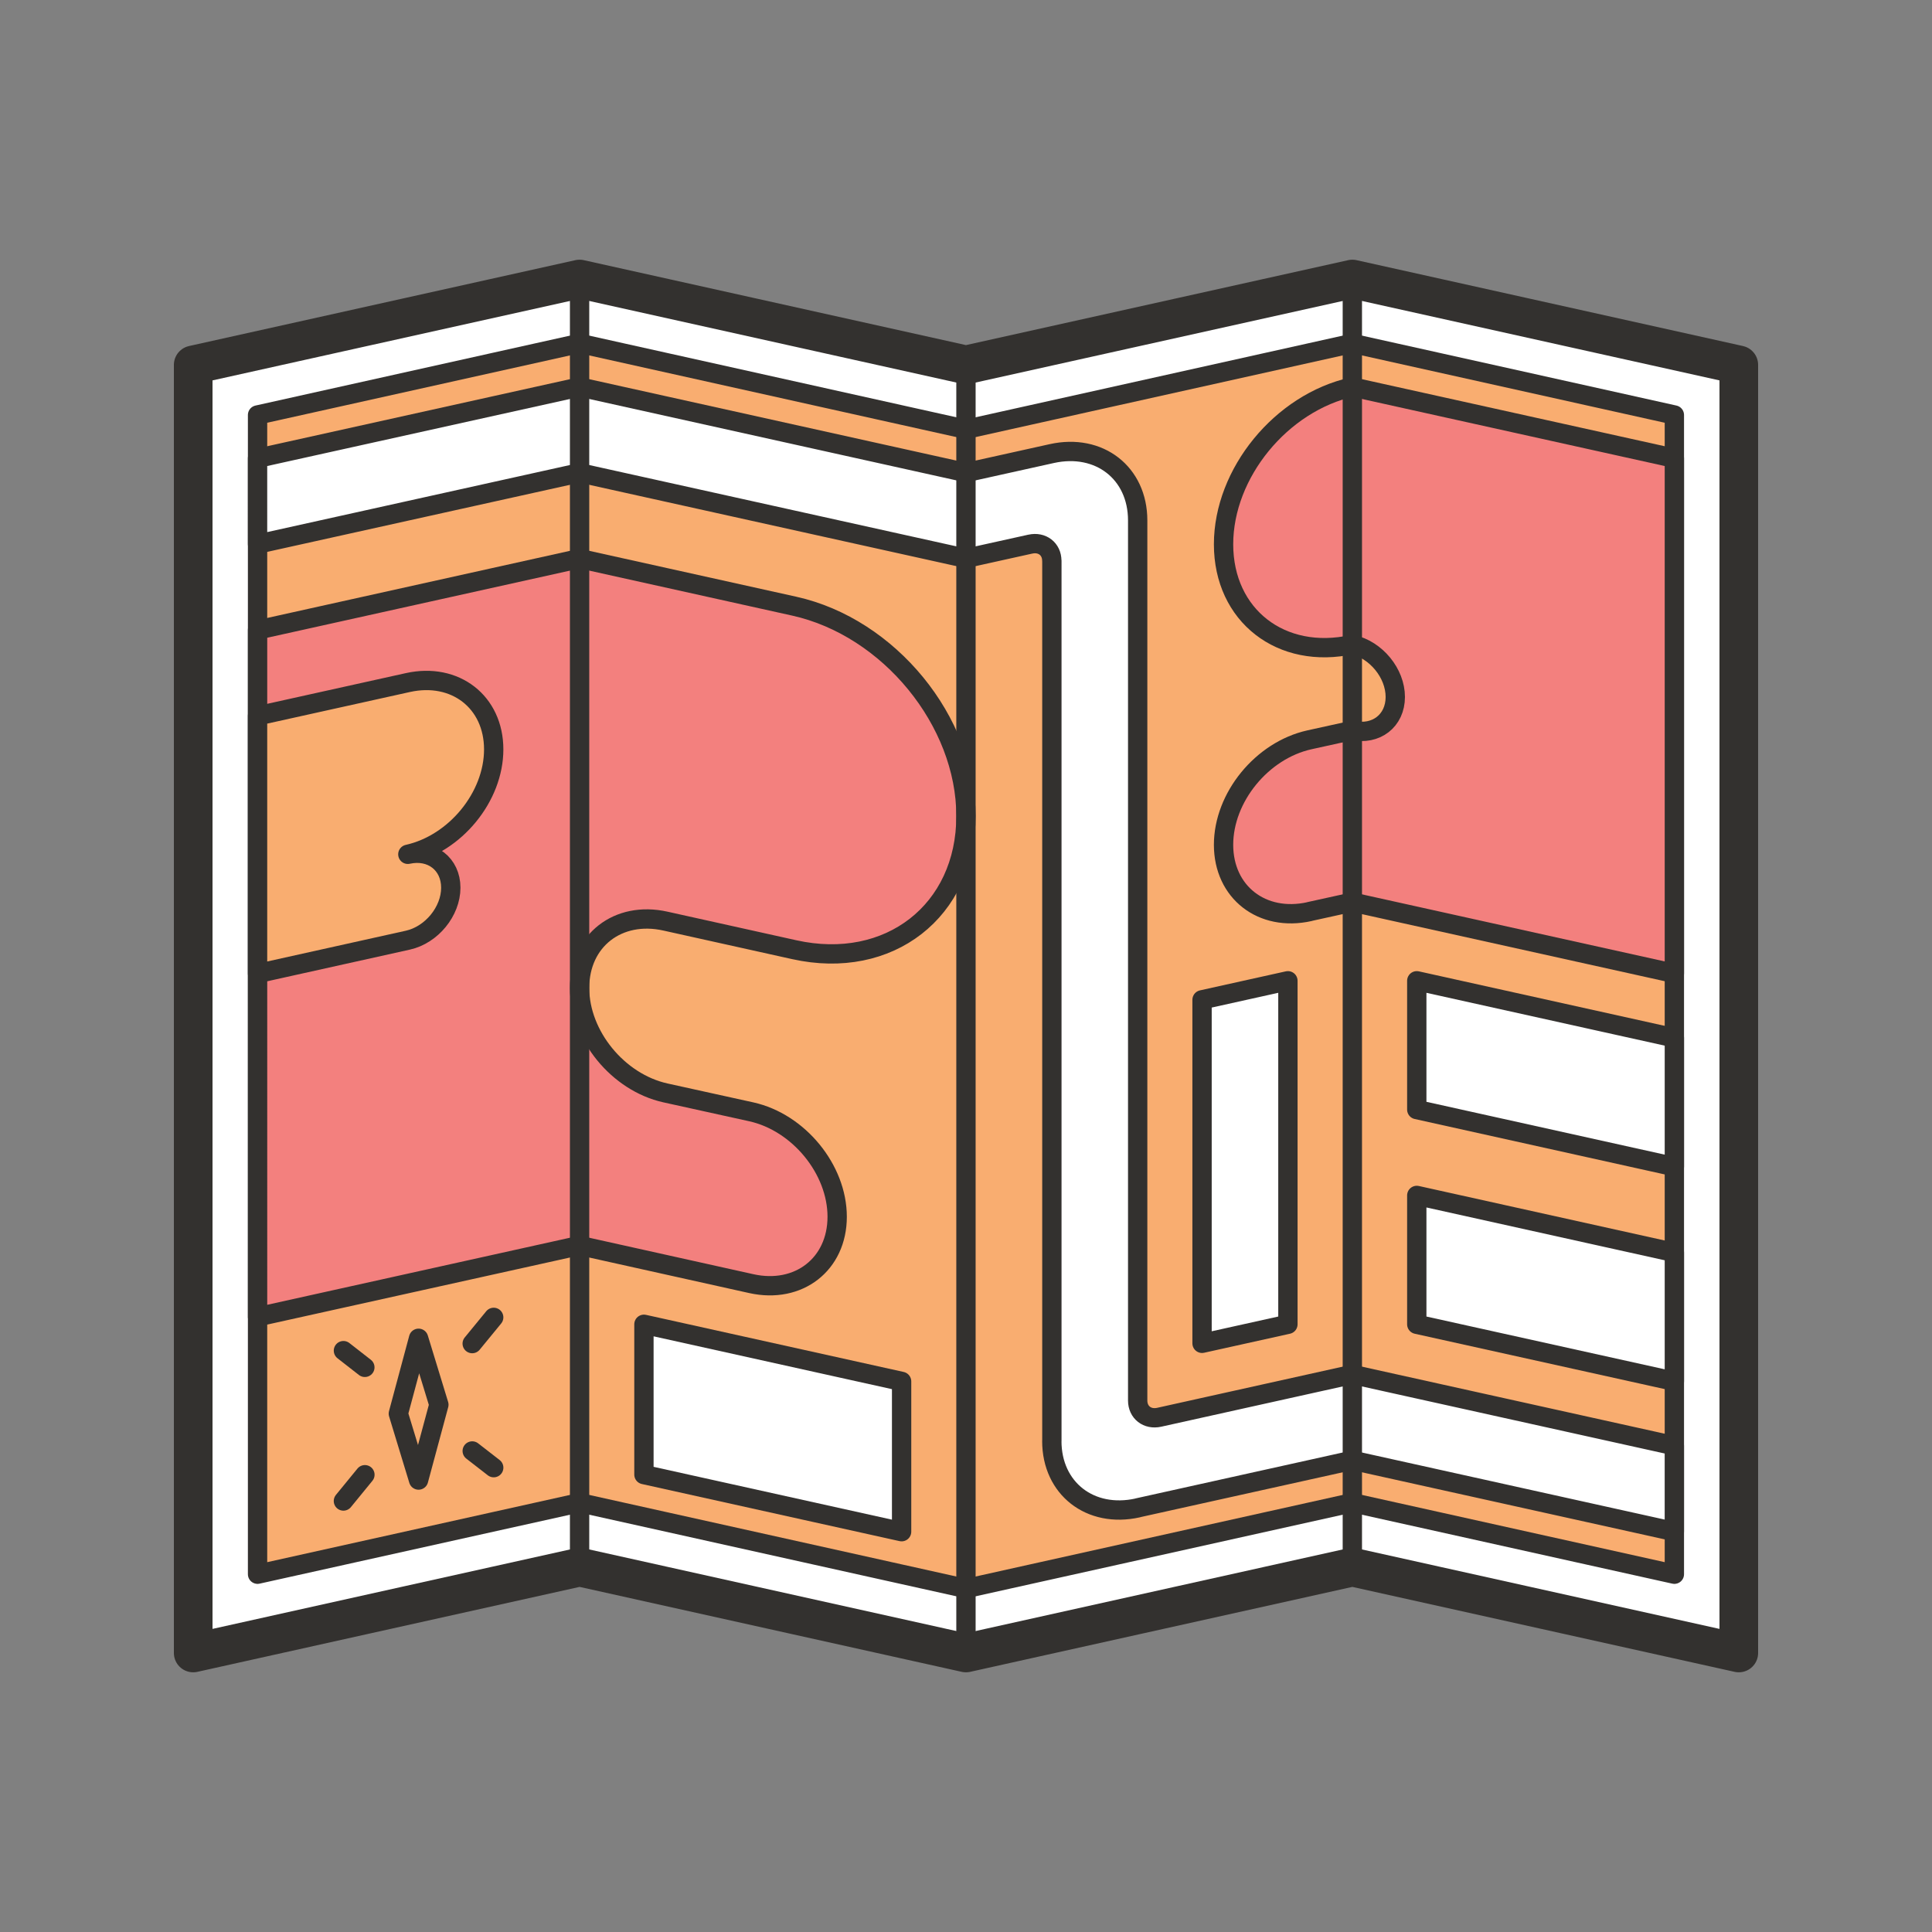
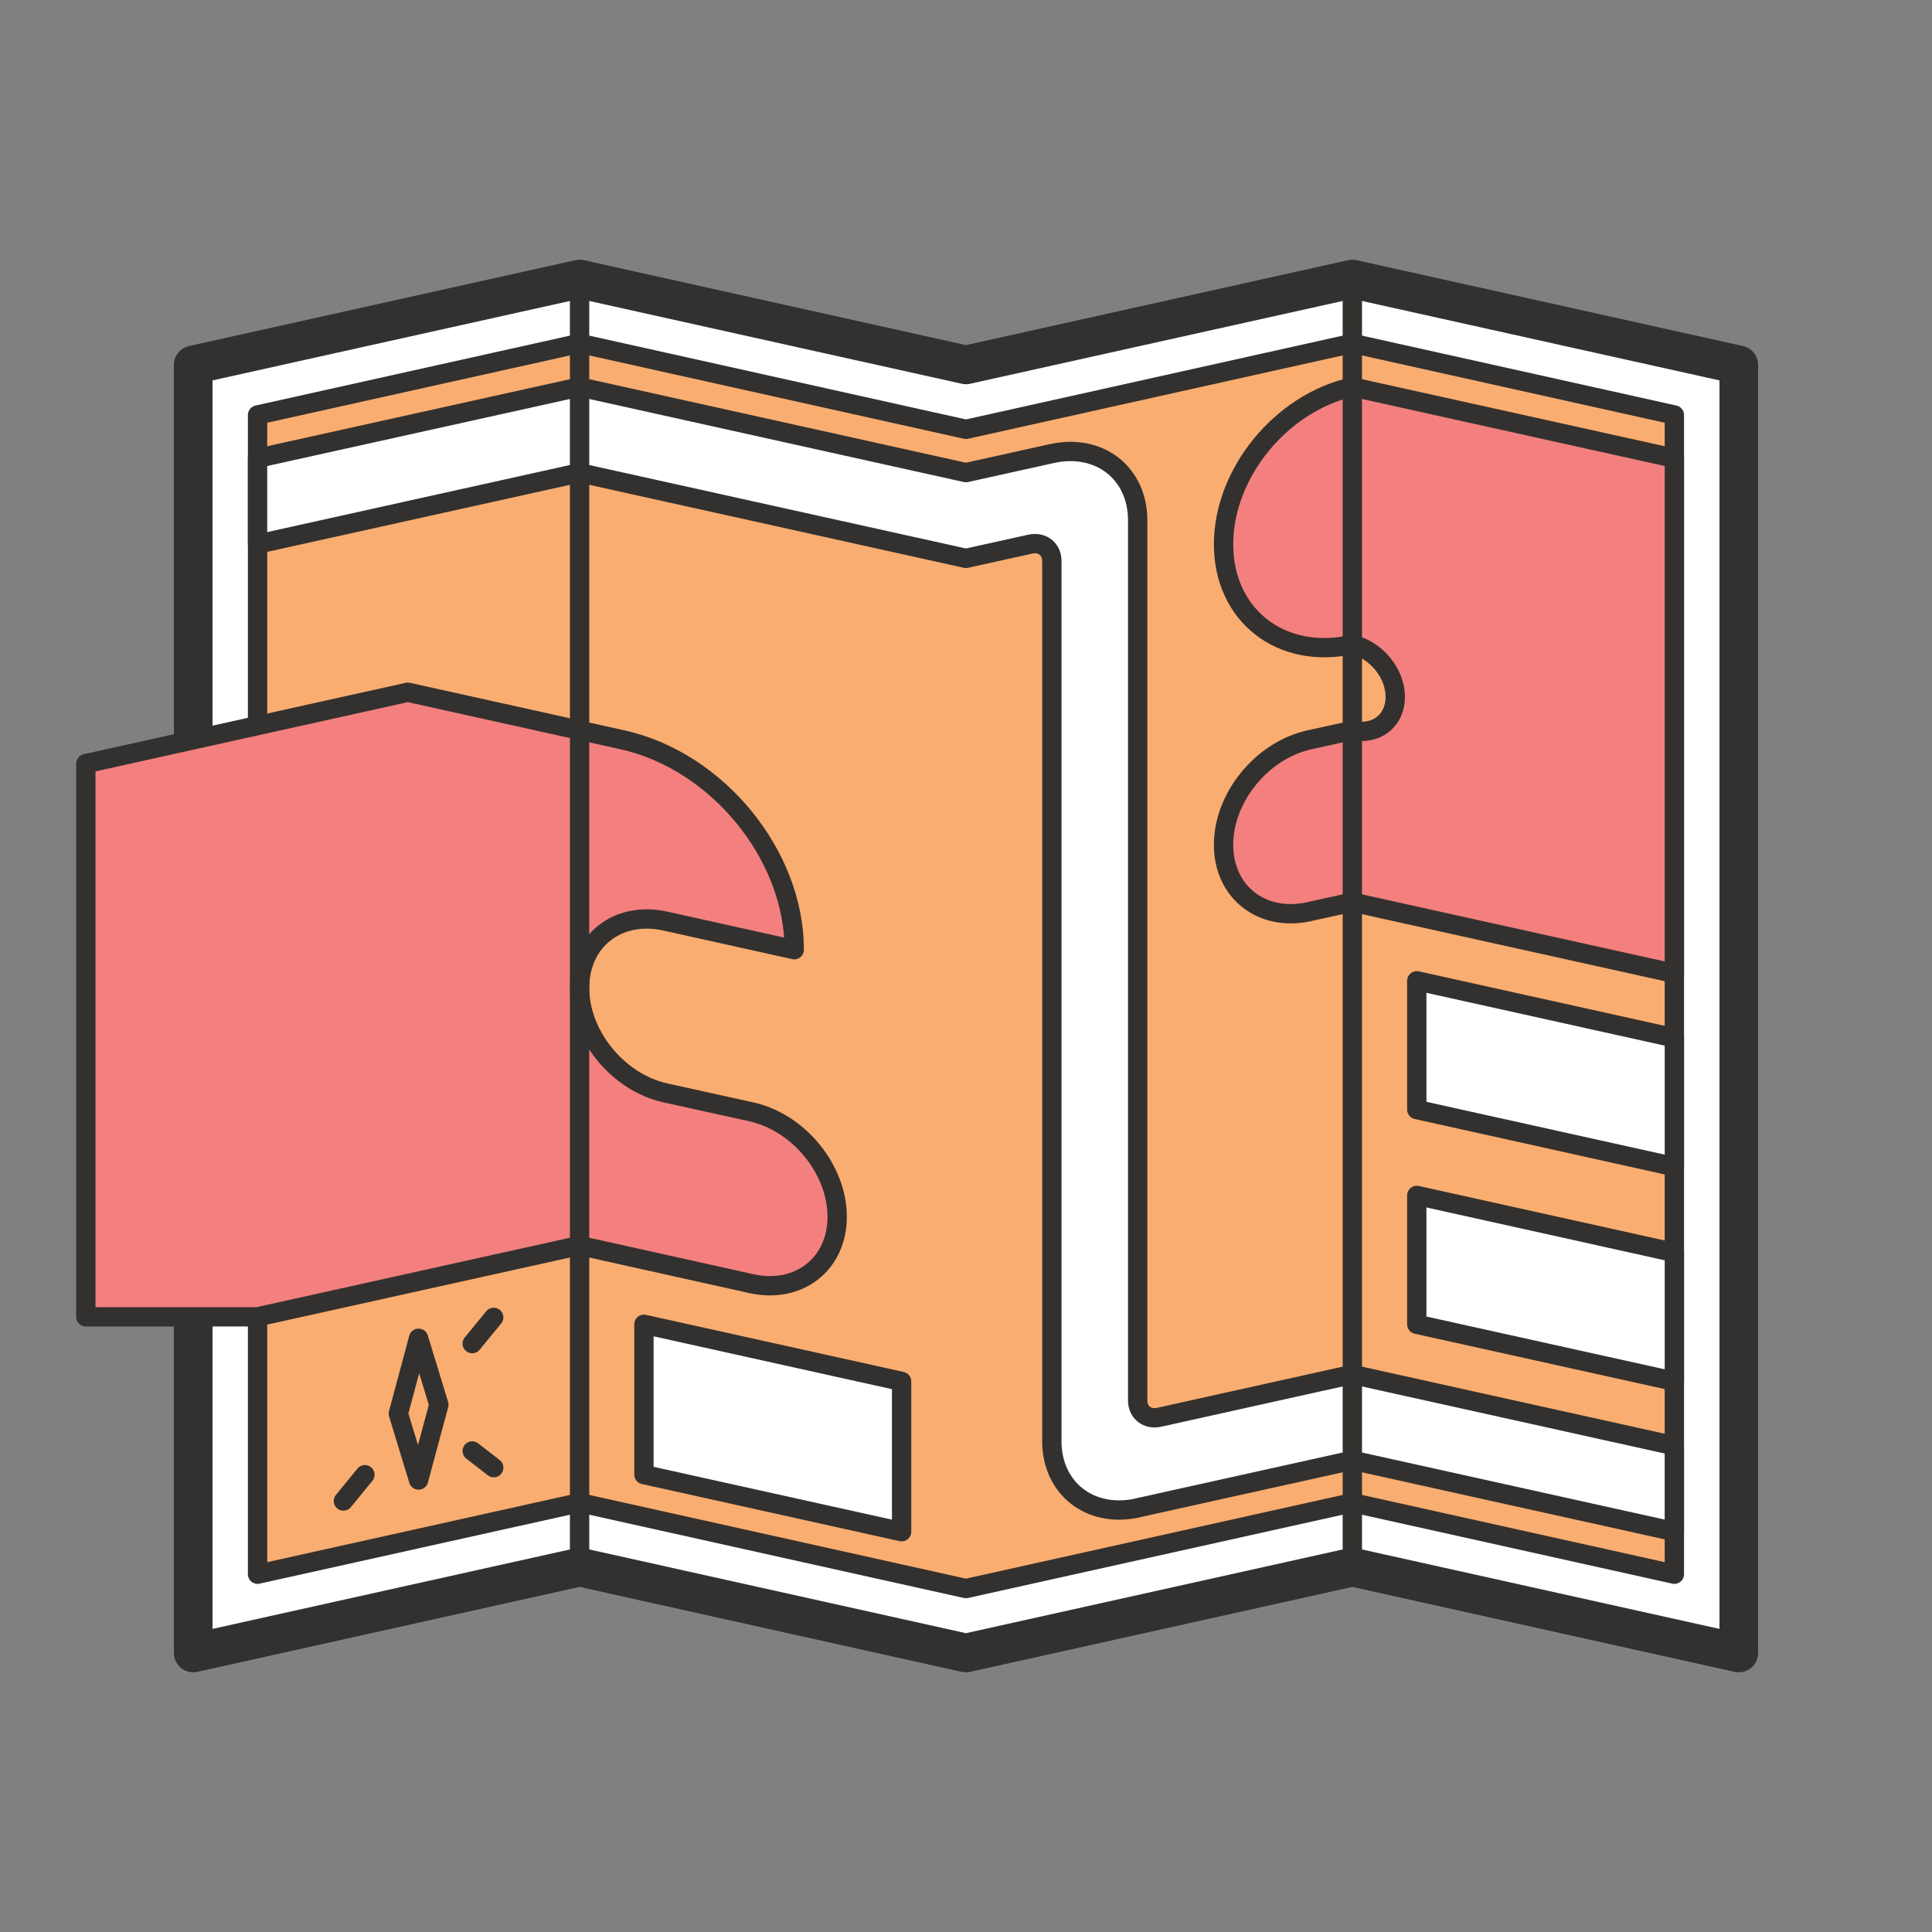
<svg xmlns="http://www.w3.org/2000/svg" id="Layer_1" x="0px" y="0px" width="100px" height="100px" viewBox="0 0 100 100" xml:space="preserve">
  <rect x="0" y="0" width="100" height="100" fill="#808080" stroke="none" />
  <polygon fill="#FFFFFF" stroke="#33312F" stroke-width="2" stroke-linecap="round" stroke-linejoin="round" stroke-miterlimit="10" points=" 90,85.558 69.997,81.113 49.998,85.558 29.999,81.113 10,85.558 10,18.887 29.999,14.442 49.998,18.887 69.997,14.442 90,18.887 " />
  <polygon fill="#F9AD70" stroke="#33312F" stroke-linecap="round" stroke-linejoin="round" stroke-miterlimit="10" points=" 13.331,21.48 29.999,17.773 49.998,22.222 69.997,17.773 86.665,21.48 86.665,81.481 69.997,77.778 49.998,82.223 29.999,77.778  13.331,81.481 " />
  <polygon fill="#FFFFFF" stroke="#33312F" stroke-linecap="round" stroke-linejoin="round" stroke-miterlimit="10" points=" 46.667,79.28 33.33,76.324 33.33,68.545 46.667,71.501 " />
  <polygon fill="#FFFFFF" stroke="#33312F" stroke-linecap="round" stroke-linejoin="round" stroke-miterlimit="10" points=" 86.665,60.387 73.332,57.431 73.332,50.765 86.665,53.721 " />
  <polygon fill="#FFFFFF" stroke="#33312F" stroke-linecap="round" stroke-linejoin="round" stroke-miterlimit="10" points=" 86.665,71.498 73.332,68.545 73.332,61.875 86.665,64.831 " />
-   <polygon fill="#FFFFFF" stroke="#33312F" stroke-linecap="round" stroke-linejoin="round" stroke-miterlimit="10" points=" 66.662,68.545 62.218,69.53 62.218,51.75 66.662,50.765 " />
  <path fill="#F3807E" stroke="#33312F" stroke-linecap="round" stroke-linejoin="round" stroke-miterlimit="10" d="M86.665,50.386 l-16.668-3.693l-2.222,0.489v0.004c-2.457,0.544-4.444-1.01-4.444-3.459c0-2.457,1.987-4.889,4.444-5.434l2.222-0.489 c1.23,0.272,2.223-0.503,2.223-1.729s-0.992-2.442-2.223-2.715c-3.683,0.816-6.666-1.505-6.666-5.188 c0-3.683,2.983-7.327,6.666-8.144l16.668,3.692V50.386z" />
  <path fill="#FFFFFF" stroke="#33312F" stroke-linecap="round" stroke-linejoin="round" stroke-miterlimit="10" d="M29.999,24.471 l-16.668,3.693V23.72l16.668-3.692l19.999,4.434l4.444-0.985c2.456-0.544,4.444,1.003,4.444,3.459v0.003v45.56V72.49 c0,0.616,0.499,1.002,1.112,0.868l0,0l9.998-2.219l16.668,3.693v4.444l-16.668-3.693l-11.11,2.463v0.004 c-2.453,0.544-4.444-1.006-4.444-3.463l0.003,0.007V29.032l-0.003-0.003c0-0.613-0.5-0.999-1.109-0.865h-0.004l-3.331,0.737 L29.999,24.471z" />
-   <path fill="#F3807E" stroke="#33312F" stroke-linecap="round" stroke-linejoin="round" stroke-miterlimit="10" d="M13.331,68.159 l16.668-3.693l8.889,1.975c2.453,0.544,4.444-1.006,4.444-3.463c0-2.453-1.991-4.885-4.444-5.43l-4.444-0.979 c-2.456-0.544-4.444-2.977-4.444-5.433s1.988-4.007,4.444-3.459l6.666,1.479c4.91,1.092,8.889-2.009,8.889-6.918 c0-4.91-3.979-9.774-8.889-10.863l-11.11-2.463l-16.668,3.696V68.159z" />
-   <path fill="#F9AD70" stroke="#33312F" stroke-linecap="round" stroke-linejoin="round" stroke-miterlimit="10" d="M13.331,50.39 l7.779-1.727c1.227-0.272,2.223-1.488,2.223-2.715s-0.996-2.001-2.223-1.729c2.453-0.544,4.444-2.973,4.444-5.43 c0-2.453-1.991-4.003-4.444-3.459l-7.779,1.723V50.39z" />
+   <path fill="#F3807E" stroke="#33312F" stroke-linecap="round" stroke-linejoin="round" stroke-miterlimit="10" d="M13.331,68.159 l16.668-3.693l8.889,1.975c2.453,0.544,4.444-1.006,4.444-3.463c0-2.453-1.991-4.885-4.444-5.43l-4.444-0.979 c-2.456-0.544-4.444-2.977-4.444-5.433s1.988-4.007,4.444-3.459l6.666,1.479c0-4.91-3.979-9.774-8.889-10.863l-11.11-2.463l-16.668,3.696V68.159z" />
  <path fill="none" stroke="#33312F" stroke-linecap="round" stroke-linejoin="round" stroke-miterlimit="10" d="M17.775,77.692 l1.113-1.361L17.775,77.692z" />
  <path fill="none" stroke="#33312F" stroke-linecap="round" stroke-linejoin="round" stroke-miterlimit="10" d="M24.441,69.544 l1.113-1.357L24.441,69.544z" />
  <path fill="none" stroke="#33312F" stroke-linecap="round" stroke-linejoin="round" stroke-miterlimit="10" d="M25.555,75.966 l-1.113-0.864L25.555,75.966z" />
-   <path fill="none" stroke="#33312F" stroke-linecap="round" stroke-linejoin="round" stroke-miterlimit="10" d="M18.885,70.774 l-1.109-0.865L18.885,70.774z" />
  <polygon fill="none" stroke="#33312F" stroke-linecap="round" stroke-linejoin="round" stroke-miterlimit="10" points=" 21.665,69.269 20.618,73.169 21.665,76.607 22.716,72.707 " />
  <path fill="none" stroke="#33312F" stroke-linecap="round" stroke-linejoin="round" stroke-miterlimit="10" d="M29.999,14.442 v66.671V14.442z" />
-   <path fill="none" stroke="#33312F" stroke-linecap="round" stroke-linejoin="round" stroke-miterlimit="10" d="M49.998,18.887 v66.671V18.887z" />
  <path fill="none" stroke="#33312F" stroke-linecap="round" stroke-linejoin="round" stroke-miterlimit="10" d="M69.997,14.442 v66.671V14.442z" />
</svg>